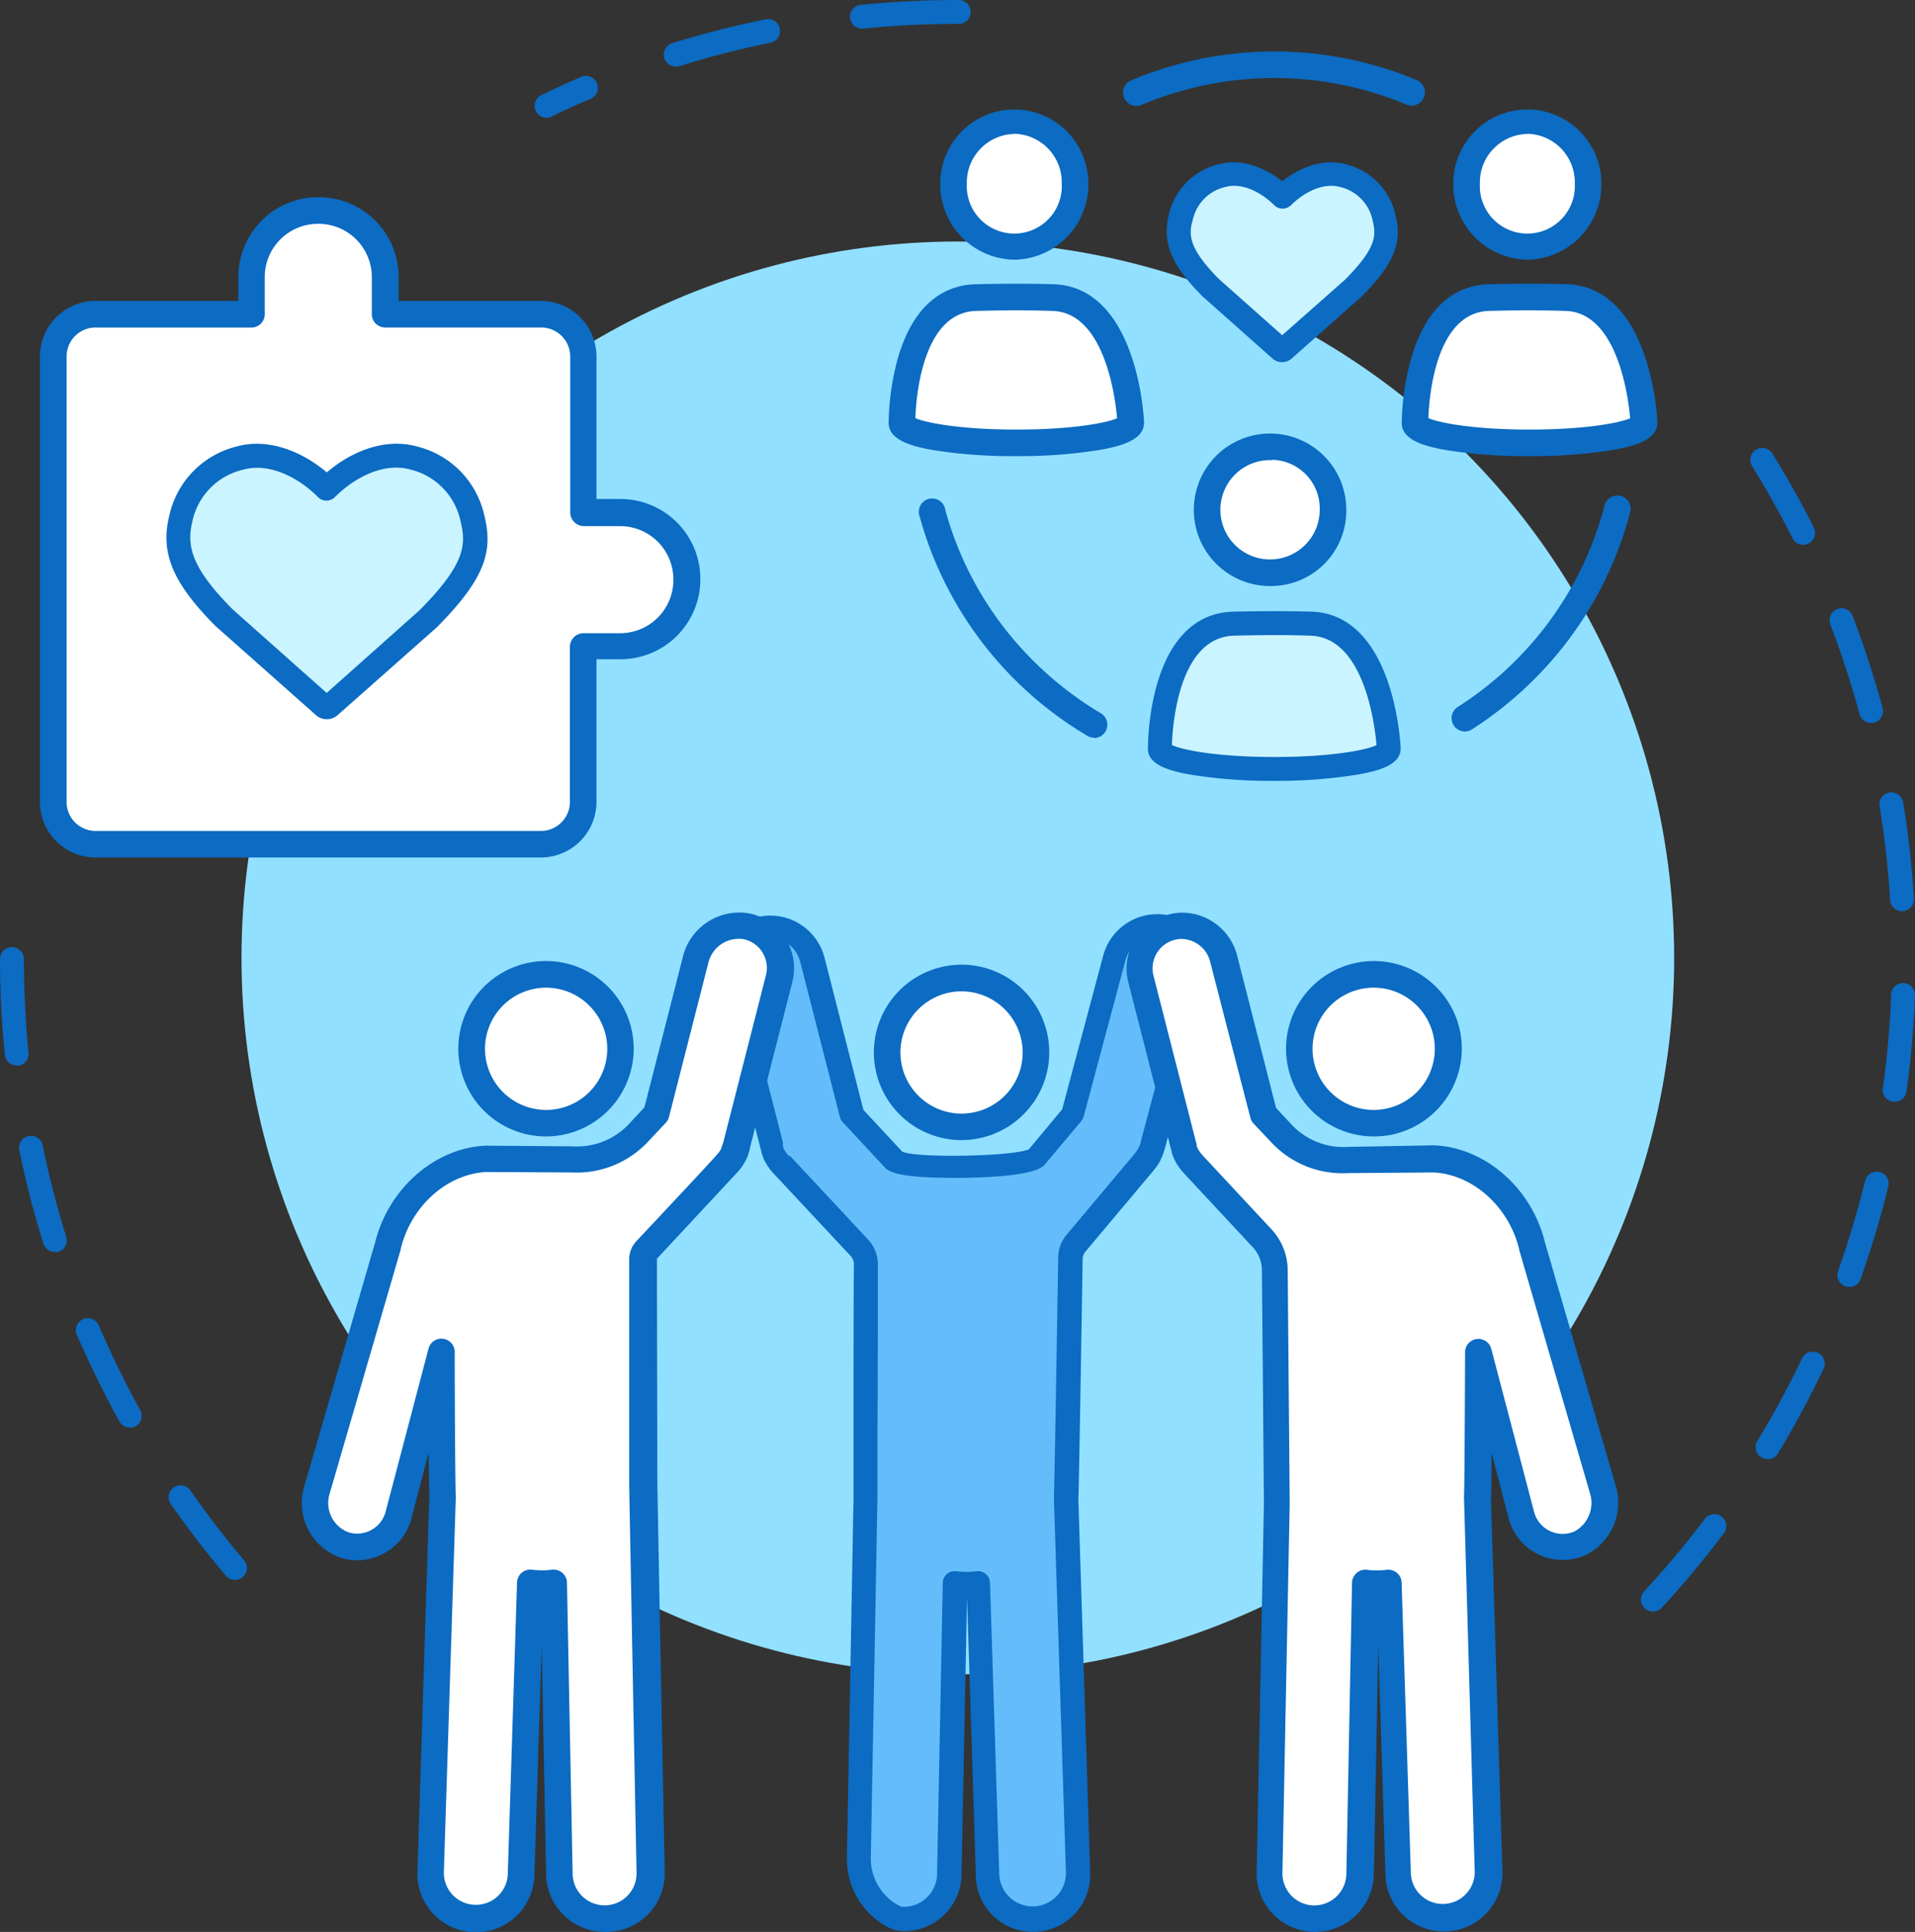
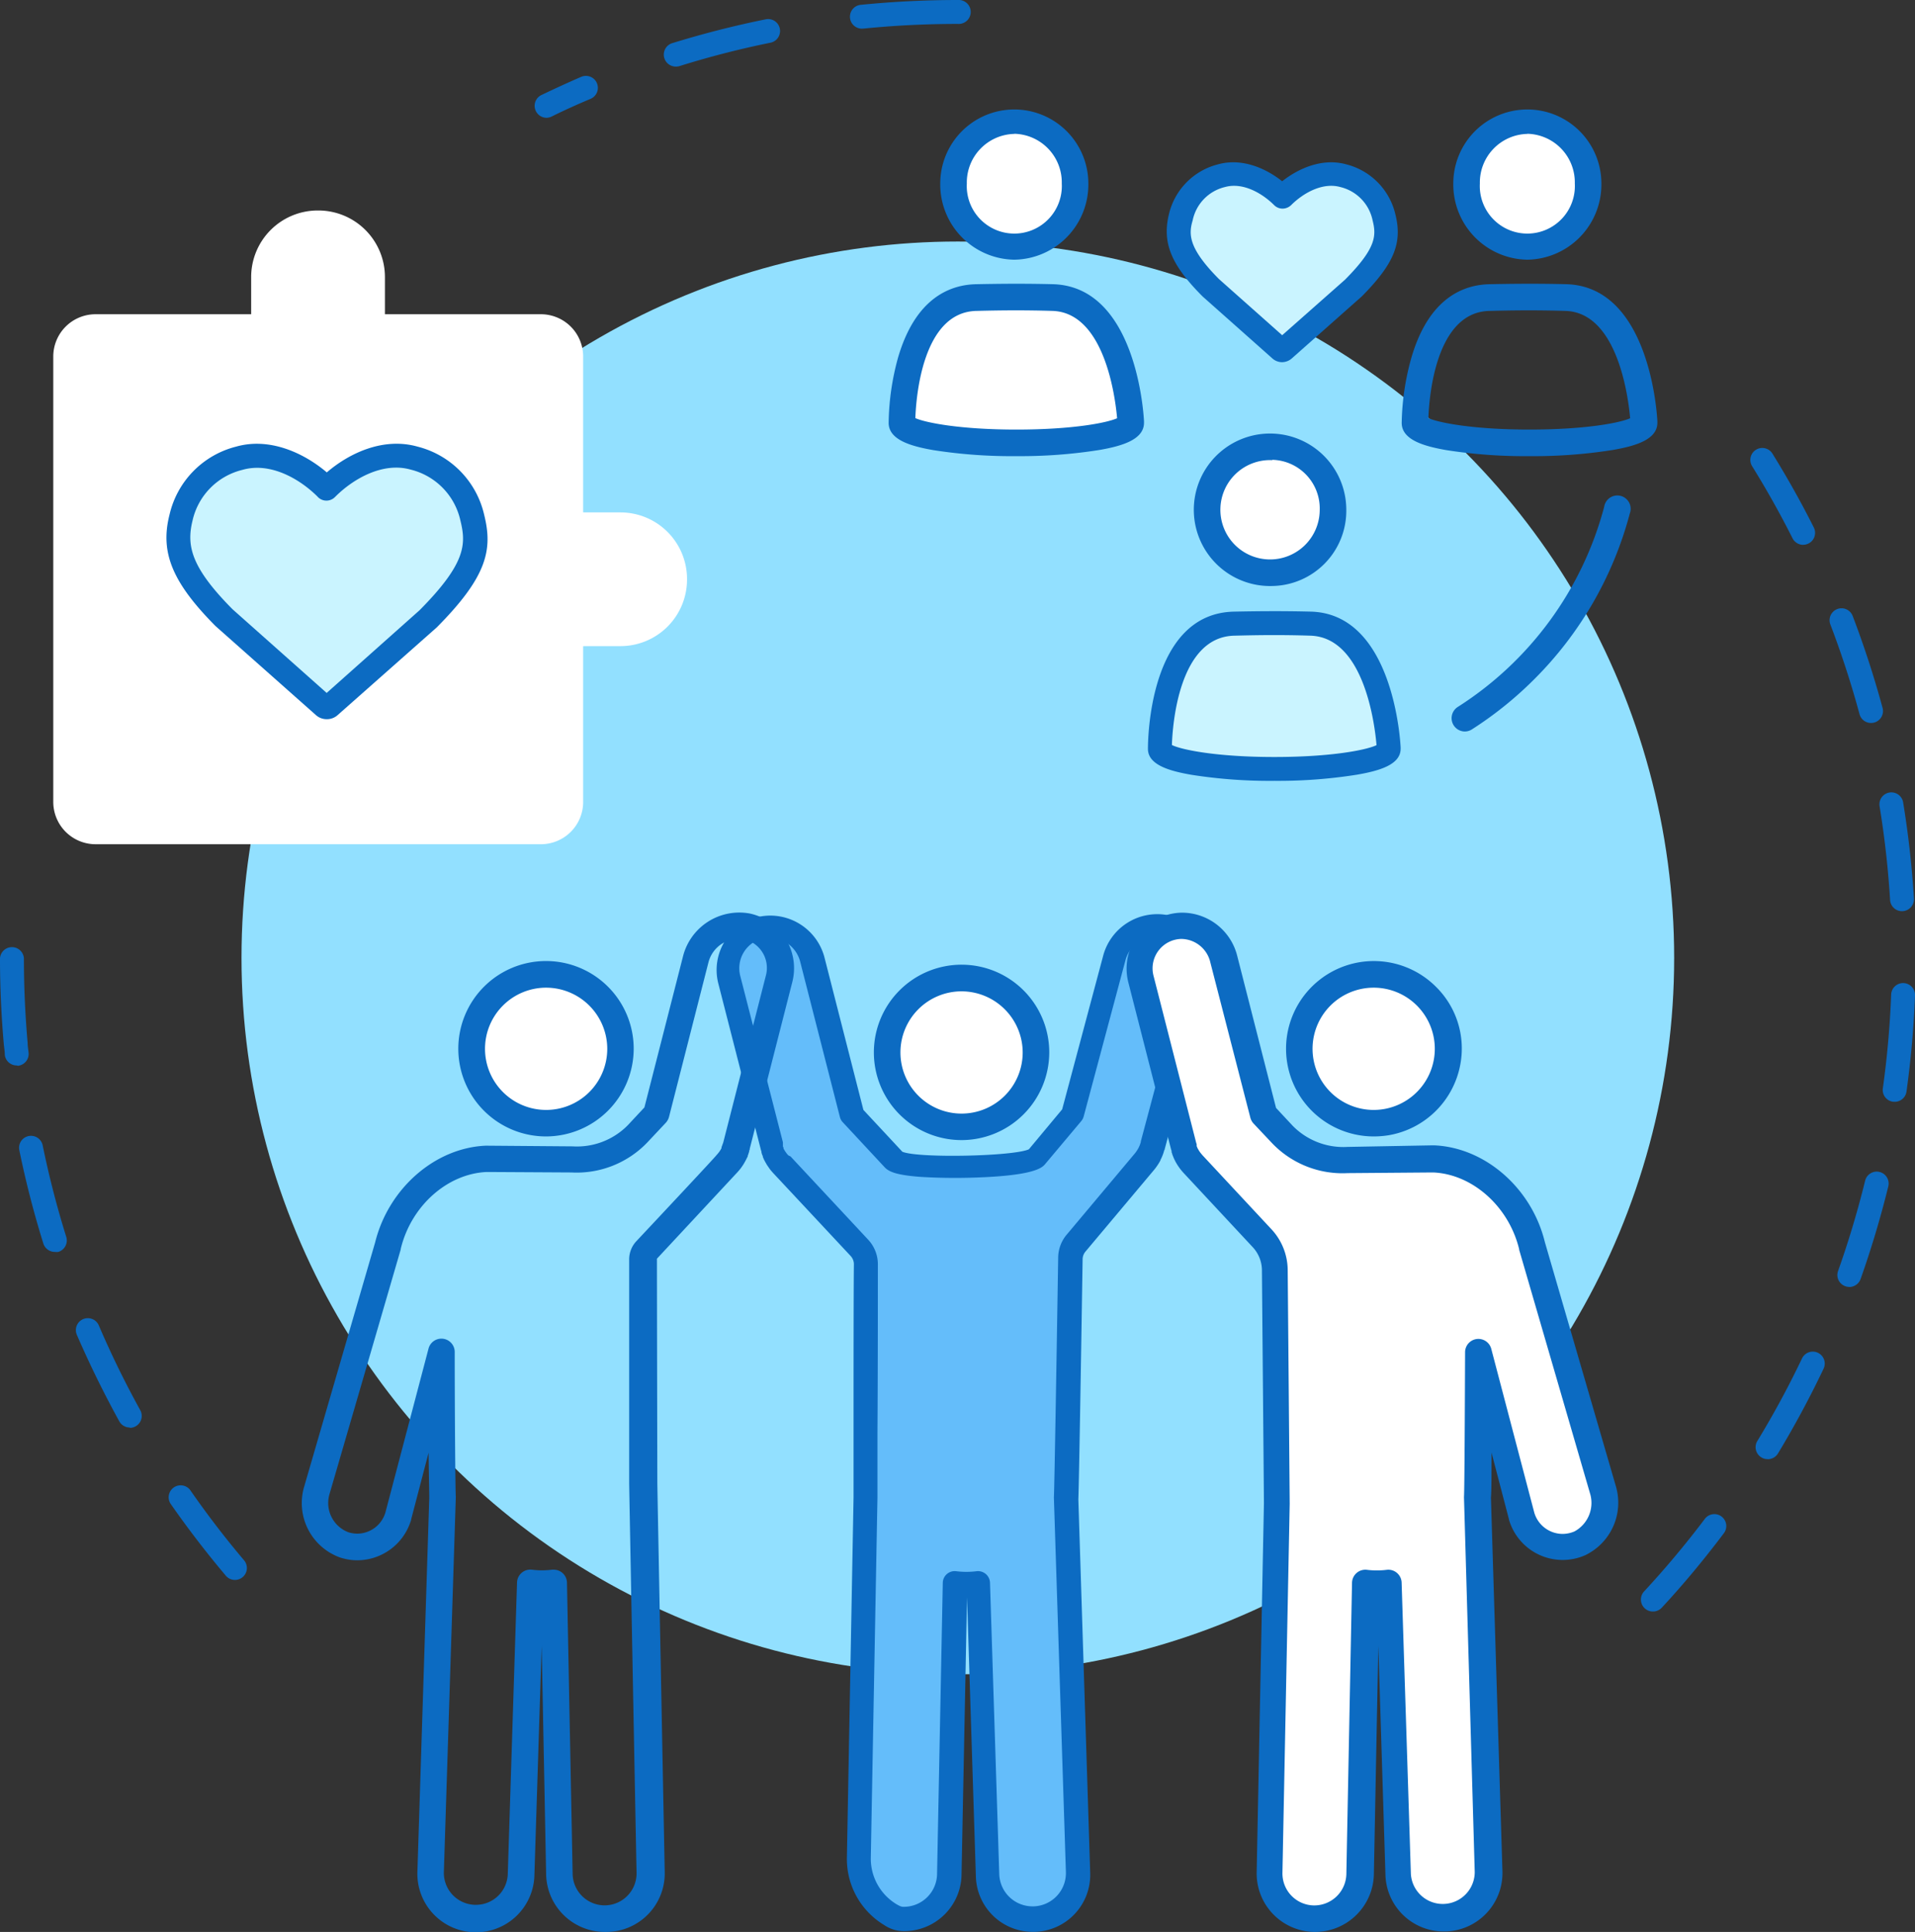
<svg xmlns="http://www.w3.org/2000/svg" viewBox="0 0 287.6 290.12">
  <rect x="0" y="0" width="287.6" height="290.12" fill="#333333" stroke="none" />
  <defs>
    <style>.banner_col_3{fill:#92e0ff;}.banner_col_4{fill:#0c6bc2;}.cls-3{fill:#fff;}.banner_col_6{fill:#64bdfa;}.banner_col_5{fill:#caf4ff;}</style>
  </defs>
  <g id="Layer_2" data-name="Layer 2">
    <g id="Layer_1-2" data-name="Layer 1">
      <circle class="banner_col_3" cx="143.85" cy="143.85" r="107.58" />
      <path class="banner_col_4" d="M82.07,17.69a1.8,1.8,0,0,1-.78-3.41c2-.95,4-1.88,6-2.74a1.79,1.79,0,0,1,1.41,3.3c-2,.84-4,1.74-5.87,2.67A1.81,1.81,0,0,1,82.07,17.69ZM101.46,10a1.8,1.8,0,0,1-.53-3.51A144.89,144.89,0,0,1,115,2.9a1.79,1.79,0,1,1,.72,3.51A137.82,137.82,0,0,0,102,9.94,2,2,0,0,1,101.46,10ZM129.53,4.3a1.79,1.79,0,0,1-.18-3.58C134.14.24,139,0,143.85,0a1.8,1.8,0,1,1,0,3.59c-4.71,0-9.47.23-14.14.7Z" />
      <path class="banner_col_4" d="M248.23,242a1.76,1.76,0,0,1-1.21-.47,1.8,1.8,0,0,1-.11-2.54A140.33,140.33,0,0,0,256,228.14a1.79,1.79,0,1,1,2.86,2.15c-2.9,3.85-6,7.6-9.3,11.15A1.8,1.8,0,0,1,248.23,242Zm17.22-22.88a1.74,1.74,0,0,1-.92-.26,1.79,1.79,0,0,1-.61-2.46A138.33,138.33,0,0,0,270.63,204a1.79,1.79,0,0,1,3.24,1.54c-2.07,4.35-4.38,8.65-6.88,12.78A1.79,1.79,0,0,1,265.45,219.13Zm12.29-25.86a1.64,1.64,0,0,1-.61-.11,1.78,1.78,0,0,1-1.08-2.29c1.57-4.42,2.94-9,4.06-13.55a1.79,1.79,0,1,1,3.48.85c-1.15,4.68-2.55,9.36-4.16,13.91A1.81,1.81,0,0,1,277.74,193.27Zm6.81-27.81-.25,0a1.78,1.78,0,0,1-1.53-2,141.16,141.16,0,0,0,1.25-14.1,1.79,1.79,0,1,1,3.58.14,144.93,144.93,0,0,1-1.28,14.45A1.79,1.79,0,0,1,284.55,165.46Zm1.09-28.62a1.78,1.78,0,0,1-1.78-1.68,141,141,0,0,0-1.58-14.08,1.79,1.79,0,0,1,3.54-.57,144.73,144.73,0,0,1,1.62,14.43,1.8,1.8,0,0,1-1.68,1.9ZM281,108.57a1.78,1.78,0,0,1-1.73-1.32c-1.23-4.54-2.7-9.07-4.38-13.47a1.79,1.79,0,0,1,3.35-1.28c1.72,4.51,3.23,9.16,4.49,13.81a1.79,1.79,0,0,1-1.27,2.2A1.82,1.82,0,0,1,281,108.57ZM270.8,81.82a1.8,1.8,0,0,1-1.6-1c-1.85-3.67-3.89-7.31-6.06-10.81a1.79,1.79,0,0,1,3.05-1.89c2.22,3.59,4.32,7.32,6.21,11.09a1.79,1.79,0,0,1-1.6,2.6Z" />
      <path class="banner_col_4" d="M35.28,237.26a1.78,1.78,0,0,1-1.37-.64c-2.93-3.47-5.73-7.12-8.32-10.84a1.8,1.8,0,0,1,2.95-2.05c2.52,3.64,5.25,7.2,8.11,10.58a1.79,1.79,0,0,1-1.37,2.95ZM19.5,214.37a1.8,1.8,0,0,1-1.58-.92c-2.33-4.23-4.48-8.61-6.38-13a1.79,1.79,0,0,1,3.3-1.41,141,141,0,0,0,6.22,12.72,1.79,1.79,0,0,1-1.56,2.66ZM8.23,188a1.8,1.8,0,0,1-1.72-1.26A144.15,144.15,0,0,1,2.9,172.72,1.79,1.79,0,1,1,6.41,172a140.62,140.62,0,0,0,3.53,13.71A1.8,1.8,0,0,1,8.76,188,2,2,0,0,1,8.23,188ZM2.5,160a1.79,1.79,0,0,1-1.78-1.61c0-.5-.09-1-.14-1.49-.38-4.3-.58-8.68-.58-13a1.8,1.8,0,0,1,3.59,0c0,4.24.19,8.51.56,12.7,0,.48.09,1,.14,1.45a1.79,1.79,0,0,1-1.61,2Z" />
      <ellipse class="cls-3" cx="144.39" cy="158.05" rx="11.19" ry="11.17" />
      <path class="banner_col_4" d="M144.39,171.21a13.17,13.17,0,1,1,13.19-13.16A13.19,13.19,0,0,1,144.39,171.21Zm0-22.34a9.18,9.18,0,1,0,9.2,9.18A9.2,9.2,0,0,0,144.39,148.87Z" />
      <path class="banner_col_6" d="M175.07,139a6.59,6.59,0,0,0-7.74,4.84l-6.24,23.36-5.41,6.44c-1.44,1.72-20,2-21.43.44l-6.31-6.77L122,144.12a6.59,6.59,0,0,0-7.68-4.93,6.4,6.4,0,0,0-4.82,7.83l6.4,25.06c0,.09.06.18.08.28l.09.29.1.24a2.88,2.88,0,0,0,.13.31c0,.07.07.14.11.22s.11.21.17.32l.12.18a3.75,3.75,0,0,0,.24.36l.09.13a5.58,5.58,0,0,0,.39.46h0l0,0,11.66,12.48a3.61,3.61,0,0,1,1,2.49c0,6.71-.06,34.58-.07,34.95l-1,54.11a9.8,9.8,0,0,0,4.74,8.63,3.48,3.48,0,0,0,2,.65,6.79,6.79,0,0,0,6.79-6.65l.86-43.77a14.72,14.72,0,0,0,1.76.11,14.55,14.55,0,0,0,1.75-.11l1.39,43.77a6.78,6.78,0,0,0,6.78,6.57h.22a6.79,6.79,0,0,0,6.58-7L160.07,225c.09-.62.55-29.59.65-36.09a3.59,3.59,0,0,1,.85-2.28l10.27-12.23,0,0a5.76,5.76,0,0,0,.68-1,1.62,1.62,0,0,0,.1-.18l.16-.33.1-.25c0-.1.07-.19.1-.29l.09-.28,0-.1,6.68-25A6.4,6.4,0,0,0,175.07,139Z" />
      <path class="banner_col_4" d="M135.73,290a5.2,5.2,0,0,1-2.92-.9,11.58,11.58,0,0,1-5.62-10.2l1-54.11c0-.22,0-4.6,0-9.66,0-8.91,0-21.11.05-25.26a1.83,1.83,0,0,0-.49-1.26l-11.66-12.48,0,0,0,0c-.15-.17-.31-.35-.47-.56l-.1-.14,0,0-.31-.45a1.88,1.88,0,0,1-.14-.24c-.08-.13-.16-.27-.23-.41l0,0a1.51,1.51,0,0,1-.11-.22,4.34,4.34,0,0,1-.17-.4l0-.05c0-.09-.07-.18-.1-.26s-.07-.22-.1-.33l0-.11-.09-.3-6.4-25a8.2,8.2,0,0,1,6.17-10,8.41,8.41,0,0,1,9.81,6.23l5.82,22.79,5.85,6.28c2.43,1,16.72.69,19-.37l5-6,6.14-23a8.41,8.41,0,0,1,9.87-6.13h0a8.2,8.2,0,0,1,6.07,10.1l-6.68,25s0,.1-.05.15-.07.23-.11.34-.08.25-.13.37-.08.21-.13.32a4.25,4.25,0,0,1-.21.43l0,.05-.09.18a8.87,8.87,0,0,1-.85,1.25l-.06.07-10.27,12.23a1.83,1.83,0,0,0-.43,1.15c-.47,30-.6,35.09-.64,36.06l1.78,56.11a8.57,8.57,0,0,1-8.31,8.84h-.28a8.55,8.55,0,0,1-8.58-8.3l-1.33-41.93h0l-.83,41.9A8.62,8.62,0,0,1,135.73,290Zm-17-116.33h0l11.64,12.48a5.4,5.4,0,0,1,1.47,3.72c0,4.15,0,16.35-.06,25.25,0,7,0,9.58,0,9.73l-1,54.11a8,8,0,0,0,3.86,7c.66.39.85.39,1.09.39a5,5,0,0,0,5-4.89l.86-43.77a1.79,1.79,0,0,1,2-1.74,12.29,12.29,0,0,0,3.09,0,1.82,1.82,0,0,1,1.38.43,1.79,1.79,0,0,1,.62,1.3l1.39,43.76a5,5,0,0,0,5,4.84h.17a5,5,0,0,0,4.84-5.14L158.28,225a1.93,1.93,0,0,1,0-.24c.07-1.17.39-20.06.64-35.94a5.43,5.43,0,0,1,1.27-3.4l10.24-12.2,0,0a4.81,4.81,0,0,0,.5-.74l.07-.13a2.56,2.56,0,0,0,.11-.24,1.42,1.42,0,0,0,.08-.18l.07-.21.07-.21,0-.1,6.67-25a4.62,4.62,0,0,0-3.41-5.68h0a4.8,4.8,0,0,0-5.59,3.56l-6.25,23.37a1.83,1.83,0,0,1-.36.69l-5.4,6.43c-.46.55-1.53,1.83-11.37,2.08-2.75.07-5.44,0-7.55-.14-3.47-.27-4.59-.77-5.2-1.42l-6.31-6.78a1.76,1.76,0,0,1-.42-.77l-5.94-23.23a4.79,4.79,0,0,0-5.55-3.62,4.61,4.61,0,0,0-3.48,5.64l6.41,25,0,.1,0,.19a.65.65,0,0,1,0,.13l0,.09,0,.09.09.22,0,.1,0,0a1.67,1.67,0,0,0,.12.23l.08.13a2.4,2.4,0,0,0,.18.26l.06.09a3.41,3.41,0,0,0,.28.33Zm39.54,51.05a.35.35,0,0,0,0,.06Z" />
      <ellipse class="cls-3" cx="81.98" cy="157.5" rx="11.19" ry="11.17" />
      <path class="banner_col_4" d="M82,170.66A13.17,13.17,0,1,1,95.17,157.5,13.19,13.19,0,0,1,82,170.66Zm0-22.34a9.18,9.18,0,1,0,9.2,9.18A9.2,9.2,0,0,0,82,148.32Z" />
-       <path class="cls-3" d="M112.21,139.11a6.71,6.71,0,0,0-7.68,4.93l-5.94,23.23-2.82,3A12.59,12.59,0,0,1,86,174.12h0L73.32,174H73c-6.81.3-13,5.77-14.73,13L47.56,223.83A6.7,6.7,0,0,0,51.69,232a6.41,6.41,0,0,0,8.12-4.31L66.3,203s.06,21.22.16,21.92l-1.78,56.17a6.79,6.79,0,0,0,6.58,7h.22a6.78,6.78,0,0,0,6.78-6.57l1.39-43.76a16.6,16.6,0,0,0,1.74.1,14.76,14.76,0,0,0,1.77-.11L84,281.48a6.79,6.79,0,0,0,6.79,6.65h.13a6.8,6.8,0,0,0,6.66-6.92s-1.11-57.85-1.11-58.46c0,0,0-28.29,0-33.57a2.14,2.14,0,0,1,.57-1.46c2.49-2.64,12.06-12.89,12.06-12.89.15-.16.29-.33.43-.5l.09-.13c.08-.12.17-.23.24-.36l.11-.17.18-.33.11-.22c0-.1.09-.2.13-.31a2.34,2.34,0,0,0,.09-.24c0-.1.07-.2.1-.3a2.76,2.76,0,0,1,.08-.27l6.4-25.06A6.4,6.4,0,0,0,112.21,139.11Z" />
      <path class="banner_col_4" d="M90.81,290.12a8.82,8.82,0,0,1-8.79-8.6l-.67-34.36-1.09,34.39A8.79,8.79,0,1,1,62.69,281l1.78-56.12c0-.88-.07-3.41-.1-6.73l-2.63,10.05s0,0,0,.05a8.46,8.46,0,0,1-8.07,6.06,8.37,8.37,0,0,1-2.57-.41,8.68,8.68,0,0,1-5.43-10.61l10.67-36.72c2-8.07,8.94-14.17,16.57-14.52h.44l12.6.1H86a10.71,10.71,0,0,0,8.3-3.19l2.48-2.66,5.81-22.74a8.72,8.72,0,0,1,10-6.38h0A8.4,8.4,0,0,1,119,147.44l-6.4,25.06c0,.09,0,.18-.08.28l0,.11a3.58,3.58,0,0,1-.11.35c0,.08-.06.17-.1.26l0,.05c0,.14-.11.28-.17.41l-.12.24,0,0c-.08.15-.15.29-.24.43a1.88,1.88,0,0,1-.14.24c-.1.16-.21.32-.32.47l0,0-.1.14c-.19.24-.38.46-.56.65l-12,12.89a.12.12,0,0,0,0,.08c0,5.22.06,33.3.06,33.58,0,.93,1.1,57.85,1.11,58.43A8.79,8.79,0,0,1,91,290.12Zm-7.65-54.4a2,2,0,0,1,1.31.49,2,2,0,0,1,.68,1.46L86,281.44a4.81,4.81,0,0,0,4.8,4.69h.08a4.8,4.8,0,0,0,4.72-4.88c-.12-5.92-1.11-57.89-1.11-58.5,0-.28,0-28.34,0-33.56a4,4,0,0,1,1.11-2.83c2.45-2.61,12-12.79,12-12.89a3.84,3.84,0,0,0,.31-.36L108,173l.16-.24.08-.13.12-.22,0-.05,0-.09a1.43,1.43,0,0,0,.08-.22l.07-.16s0-.1.05-.14l.08-.26,6.4-25.06a4.42,4.42,0,0,0-3.33-5.39h0a4.71,4.71,0,0,0-5.31,3.47l-5.93,23.23a2.13,2.13,0,0,1-.48.87l-2.82,3a14.69,14.69,0,0,1-11.35,4.46L73.3,176h-.23c-5.91.27-11.33,5.11-12.88,11.52a.24.24,0,0,0,0,.08L49.48,224.39a4.7,4.7,0,0,0,2.81,5.7,4.55,4.55,0,0,0,1.36.22,4.43,4.43,0,0,0,4.23-3.17l6.49-24.67a2,2,0,0,1,3.92.5c0,8.17.09,20.65.16,21.71a2.53,2.53,0,0,1,0,.28l-1.79,56.16a4.8,4.8,0,0,0,4.65,4.93h.15a4.78,4.78,0,0,0,4.8-4.64l1.39-43.77a2,2,0,0,1,2.22-1.92,12.05,12.05,0,0,0,1.51.1,12.51,12.51,0,0,0,1.54-.1ZM68.44,224.61a.13.13,0,0,0,0,.06A.18.18,0,0,1,68.44,224.61Z" />
      <ellipse class="cls-3" cx="206.35" cy="157.5" rx="11.13" ry="11.22" transform="translate(-45.21 221.55) rotate(-51.64)" />
      <path class="banner_col_4" d="M206.33,170.66a13.17,13.17,0,0,1-13-15.38,13.19,13.19,0,0,1,22.34-7.08,13,13,0,0,1,3.67,11.51,13.21,13.21,0,0,1-10.78,10.77h0A14.19,14.19,0,0,1,206.33,170.66Zm0-22.34a9.18,9.18,0,1,0,1.57,18.22h0a9.18,9.18,0,0,0-1.57-18.22Z" />
      <path class="cls-3" d="M177.32,139a6.54,6.54,0,0,1,6.46,5l5.95,23.29,2.83,3a12.59,12.59,0,0,0,9.82,3.82h0L215,174h.34c6.81.3,13,5.77,14.73,13l10.69,36.78a6.83,6.83,0,0,1-3.5,7.9,6.51,6.51,0,0,1-2.59.54,6.43,6.43,0,0,1-6.16-4.62L222,203s-.07,21.22-.17,21.92l1.79,56.17a6.79,6.79,0,0,1-6.58,7h-.22a6.79,6.79,0,0,1-6.79-6.57l-1.39-43.76a16.6,16.6,0,0,1-1.74.1,14.72,14.72,0,0,1-1.76-.11l-.86,43.77a6.79,6.79,0,0,1-6.79,6.65h-.13a6.78,6.78,0,0,1-6.66-6.92l1.08-55.45c0-.42-.3-35.06-.3-35.06a7.06,7.06,0,0,0-1.9-4.75l-10.36-11.12c-.15-.16-.29-.33-.42-.5l-.09-.13c-.09-.12-.17-.23-.25-.36l-.1-.17a2.68,2.68,0,0,1-.18-.33,1.51,1.51,0,0,1-.11-.22,2.88,2.88,0,0,1-.13-.31l-.1-.24-.09-.3a2.76,2.76,0,0,1-.08-.27l-6.4-25.06A6.42,6.42,0,0,1,177.32,139Z" />
      <path class="banner_col_4" d="M197.52,290.12h-.19a8.78,8.78,0,0,1-8.6-8.94l1.09-55.46c0-.61-.2-23.16-.3-35a5.13,5.13,0,0,0-1.36-3.41L177.8,176.19a7.75,7.75,0,0,1-.55-.65.73.73,0,0,1-.1-.13l0,0c-.11-.16-.22-.31-.32-.47s-.1-.15-.14-.23a4.77,4.77,0,0,1-.24-.44l0,0-.12-.25c-.06-.13-.12-.27-.17-.41l0,0-.11-.27c0-.11-.07-.22-.1-.33l0-.13c0-.1-.06-.19-.08-.29l-6.41-25.05a8.36,8.36,0,0,1,1.4-7.09,8.46,8.46,0,0,1,6.48-3.39h0a8.55,8.55,0,0,1,8.48,6.53l5.82,22.79,2.48,2.66a10.65,10.65,0,0,0,8.28,3.19h.11L215,172h.44c7.64.35,14.6,6.45,16.57,14.52l10.69,36.75a8.75,8.75,0,0,1-4.63,10.28,8.4,8.4,0,0,1-11.45-5.35s0,0,0-.05L224,218.14c0,3.32,0,5.85-.09,6.73L225.64,281a8.78,8.78,0,0,1-8.51,9.05h-.28a8.75,8.75,0,0,1-8.78-8.5L207,247.16l-.67,34.36A8.84,8.84,0,0,1,197.52,290.12ZM177.4,141a4.42,4.42,0,0,0-4.17,5.5l6.42,25.13.07.2,0,.12,0,.08,0,.08.09.22.05.11,0,0a2.53,2.53,0,0,0,.13.22.83.83,0,0,0,.07.13l.17.25.06.08.29.35,10.37,11.13a9.07,9.07,0,0,1,2.44,6.09c.05,5.79.3,34.7.3,35.12l-1.09,55.45a4.8,4.8,0,0,0,4.7,4.88h.1a4.82,4.82,0,0,0,4.8-4.69l.85-43.77a2,2,0,0,1,2.23-1.94,12,12,0,0,0,3,0,2,2,0,0,1,2.22,1.92l1.39,43.77a4.8,4.8,0,0,0,9.59-.3L219.87,225a2.53,2.53,0,0,1,0-.28c.07-1.06.13-13.54.16-21.71a2,2,0,0,1,3.92-.5l6.48,24.67a4.45,4.45,0,0,0,4.24,3.17,4.54,4.54,0,0,0,1.8-.38,4.87,4.87,0,0,0,2.38-5.51l-10.7-36.79a.24.24,0,0,1,0-.08c-1.55-6.41-7-11.25-12.88-11.52H215l-12.6.1a14.63,14.63,0,0,1-11.32-4.46l-2.83-3a2.11,2.11,0,0,1-.47-.87l-6-23.28A4.53,4.53,0,0,0,177.4,141Zm42.49,83.66a.35.35,0,0,0,0,.06ZM177.32,139Z" />
      <path class="cls-3" d="M37.74,47.19H14.34A6.35,6.35,0,0,0,8,53.54v66.89a6.36,6.36,0,0,0,6.35,6.35H81.23a6.35,6.35,0,0,0,6.35-6.35V97.09a.06.06,0,0,1,.06-.06h5.54a10,10,0,0,0,10-10v-.08a10,10,0,0,0-10-10H87.64a.06.06,0,0,1-.06-.06V53.54a6.35,6.35,0,0,0-6.35-6.35H57.81V41.61a10,10,0,0,0-10-10h-.09a10,10,0,0,0-10,10v5.58" />
-       <path class="banner_col_4" d="M81.23,128.77H14.34A8.35,8.35,0,0,1,6,120.43V53.54a8.36,8.36,0,0,1,8.34-8.35H35.79V41.61a12,12,0,0,1,12-12h.08a12,12,0,0,1,12,12v3.58H81.23a8.36,8.36,0,0,1,8.35,8.35v21.4h3.6a12,12,0,0,1,12,12V87a12,12,0,0,1-12,12h-3.6v21.4A8.36,8.36,0,0,1,81.23,128.77ZM14.34,49.18A4.36,4.36,0,0,0,10,53.54v66.89a4.35,4.35,0,0,0,4.35,4.35H81.23a4.36,4.36,0,0,0,4.36-4.35V97.09a2.05,2.05,0,0,1,2-2h5.54a8,8,0,0,0,8-8v-.08a8,8,0,0,0-8-8H87.64a2.06,2.06,0,0,1-2-2.06V53.54a4.37,4.37,0,0,0-4.36-4.36H57.84a2,2,0,0,1-2-2V41.61a8,8,0,0,0-8-8h-.08a8,8,0,0,0-8,8v5.58a2,2,0,0,1-2,2H14.34Z" />
      <path class="banner_col_5" d="M48.64,106.09l-15-13.3c-6.61-6.66-7.62-10.53-6.49-15.07a11.87,11.87,0,0,1,8.72-8.92c4.63-1.31,9.63,1.1,13.06,4.51l.07.07.08-.07c3.43-3.41,8.43-5.82,13.06-4.51a11.87,11.87,0,0,1,8.72,8.92c1.13,4.54.52,8-6.65,15.23L49.47,106.09A.63.63,0,0,1,48.64,106.09Z" />
      <path class="banner_col_4" d="M49.06,108a2.4,2.4,0,0,1-1.61-.61l-15-13.3-.09-.08C25.93,87.52,24,83,25.46,77.29a13.71,13.71,0,0,1,10-10.22c5-1.42,10.13.91,13.62,3.87,3.5-3,8.59-5.29,13.63-3.87a13.71,13.71,0,0,1,10,10.22c1.29,5.18.54,9.22-7.12,16.93l-.08.07L50.66,107.43A2.39,2.39,0,0,1,49.06,108Zm.77-3.29ZM34.92,91.49l14.14,12.57L63,91.65c7.07-7.12,7-10,6.14-13.5a10.12,10.12,0,0,0-7.47-7.63c-4.14-1.17-8.56,1.33-11.3,4.06l-.07.07a1.8,1.8,0,0,1-2.55,0l-.07-.08c-2.74-2.72-7.15-5.22-11.31-4a10.12,10.12,0,0,0-7.46,7.63C28,81.94,28.67,85.19,34.92,91.49Z" />
      <ellipse class="cls-3" cx="152.33" cy="27.54" rx="9.13" ry="9.45" />
      <path class="banner_col_4" d="M152.33,39a11.3,11.3,0,0,1-11.12-11.44,11.12,11.12,0,1,1,22.24,0A11.29,11.29,0,0,1,152.33,39Zm0-18.89a7.3,7.3,0,0,0-7.13,7.45,7.14,7.14,0,1,0,14.26,0A7.3,7.3,0,0,0,152.33,20.09Z" />
-       <path class="cls-3" d="M169.82,63.38S169,45,158.13,44.7c-4.43-.14-8.27-.09-11.49,0-11.3.22-11.18,18.81-11.18,18.81h0c0,1.66,7.69,3,17.18,3s17.18-1.34,17.18-3a.5.5,0,0,0,0-.12Z" />
+       <path class="cls-3" d="M169.82,63.38S169,45,158.13,44.7c-4.43-.14-8.27-.09-11.49,0-11.3.22-11.18,18.81-11.18,18.81h0c0,1.66,7.69,3,17.18,3a.5.5,0,0,0,0-.12Z" />
      <path class="banner_col_4" d="M152.64,68.5a76,76,0,0,1-12.5-.91c-3.3-.58-6.68-1.52-6.68-4.09a38.34,38.34,0,0,1,1.44-9.9c2.63-8.89,7.81-10.84,11.7-10.92,3.47-.07,7.27-.11,11.59,0,12.54.4,13.58,19.76,13.62,20.59v.21c0,2.57-3.38,3.51-6.68,4.09A75.9,75.9,0,0,1,152.64,68.5Zm-15.17-5.71c1.54.69,6.77,1.72,15.17,1.72s13.55-1,15.13-1.7c-.27-3.1-1.87-15.87-9.7-16.12-4.23-.13-8-.09-11.4,0C138.54,46.83,137.58,59.65,137.47,62.79Zm30.38,1Zm-30.4-.34h0Z" />
      <ellipse class="cls-3" cx="229.38" cy="27.54" rx="9.13" ry="9.45" />
      <path class="banner_col_4" d="M229.38,39a11.3,11.3,0,0,1-11.12-11.44,11.12,11.12,0,1,1,22.24,0A11.3,11.3,0,0,1,229.38,39Zm0-18.89a7.3,7.3,0,0,0-7.13,7.45,7.14,7.14,0,1,0,14.26,0A7.3,7.3,0,0,0,229.38,20.09Z" />
-       <path class="cls-3" d="M246.86,63.38S246,45,235.18,44.7c-4.44-.14-8.28-.09-11.49,0-11.3.22-11.18,18.81-11.18,18.81h0c0,1.66,7.69,3,17.18,3s17.17-1.34,17.17-3a.49.49,0,0,0,0-.12Z" />
      <path class="banner_col_4" d="M229.69,68.5a76,76,0,0,1-12.5-.91c-3.3-.58-6.68-1.52-6.68-4.09A38.34,38.34,0,0,1,212,53.6c2.63-8.89,7.81-10.84,11.7-10.92,3.47-.07,7.27-.11,11.59,0,12.54.4,13.58,19.76,13.62,20.59v.21c0,2.57-3.38,3.51-6.68,4.09A75.9,75.9,0,0,1,229.69,68.5Zm-15.17-5.71c1.54.69,6.77,1.72,15.17,1.72s13.55-1,15.13-1.7c-.27-3.1-1.87-15.87-9.7-16.12-4.23-.13-8-.09-11.4,0C215.59,46.83,214.63,59.65,214.52,62.79Zm30.38,1Zm-30.4-.34h0Z" />
      <ellipse class="cls-3" cx="191.07" cy="76.51" rx="9.13" ry="9.45" />
      <path class="banner_col_4" d="M191.07,88a11.45,11.45,0,1,1,11.12-11.44A11.3,11.3,0,0,1,191.07,88Zm0-18.9a7.46,7.46,0,1,0,7.13,7.46A7.31,7.31,0,0,0,191.07,69.05Z" />
      <path class="banner_col_5" d="M208.56,112.34S207.71,94,196.87,93.66c-4.43-.14-8.28-.08-11.49,0-11.3.22-11.18,18.81-11.18,18.81h0c0,1.66,7.69,3,17.18,3s17.18-1.35,17.18-3a.5.5,0,0,0,0-.12Z" />
      <path class="banner_col_4" d="M191.38,117.26a75.42,75.42,0,0,1-12.46-.91c-3.22-.56-6.52-1.46-6.52-3.89,0-.83,0-20.36,12.94-20.61,3.47-.07,7.27-.11,11.59,0,12.35.39,13.38,19.57,13.42,20.39v.2c0,2.43-3.3,3.33-6.52,3.89A75.29,75.29,0,0,1,191.38,117.26ZM176,111.88c1.43.71,6.71,1.8,15.38,1.8s13.88-1.07,15.35-1.78c-.24-2.86-1.79-16.19-9.92-16.44-4.23-.14-8-.09-11.4,0C177,95.6,176.09,109,176,111.88Zm30.79.84Zm-30.8-.28Z" />
-       <path class="banner_col_4" d="M164.3,110.78a2,2,0,0,1-1-.28A55.45,55.45,0,0,1,140.5,84.44a53.17,53.17,0,0,1-2.37-6.84,2,2,0,1,1,3.84-1,52.8,52.8,0,0,0,2.2,6.34,51.07,51.07,0,0,0,11,16.28,51.86,51.86,0,0,0,10.17,7.9,2,2,0,0,1-1,3.71Z" />
      <path class="banner_col_4" d="M220,109.85a2,2,0,0,1-1.08-3.68,51.18,51.18,0,0,0,22-30.06,2,2,0,1,1,3.85,1A55.07,55.07,0,0,1,230.42,102a55.4,55.4,0,0,1-9.39,7.55A2,2,0,0,1,220,109.85Z" />
-       <path class="banner_col_4" d="M170.66,15.91a2,2,0,0,1-.78-3.84,55.4,55.4,0,0,1,43,0,2,2,0,0,1-1.55,3.68,51.35,51.35,0,0,0-39.88,0A2,2,0,0,1,170.66,15.91Z" />
      <path class="banner_col_5" d="M192.27,52.48l-10.46-9.29c-4.62-4.65-5.32-7.36-4.53-10.53a8.29,8.29,0,0,1,6.09-6.24c3.24-.92,6.74.77,9.13,3.15l.05.05.06-.05c2.39-2.38,5.89-4.07,9.13-3.15a8.29,8.29,0,0,1,6.09,6.24c.79,3.17.37,5.6-4.65,10.64l-10.34,9.18A.42.42,0,0,1,192.27,52.48Z" />
      <path class="banner_col_4" d="M192.55,54.39a2.19,2.19,0,0,1-1.47-.57l-10.46-9.29-.08-.08c-4.69-4.72-6-8-5-12.23a10.12,10.12,0,0,1,7.35-7.53c3.55-1,7.12.51,9.67,2.53,2.54-2,6.11-3.53,9.66-2.53a10.12,10.12,0,0,1,7.35,7.53c1.07,4.3-.22,7.42-5.11,12.35l-.09.07L194,53.83A2.24,2.24,0,0,1,192.55,54.39Zm.91-3.25Zm-10.41-9.25,9.51,8.45L202,42c4.73-4.77,4.71-6.63,4.14-8.91a6.49,6.49,0,0,0-4.84-5c-2.68-.75-5.57.9-7.38,2.7l0,0a1.88,1.88,0,0,1-1.28.54,1.78,1.78,0,0,1-1.28-.52l0,0c-1.83-1.82-4.72-3.47-7.4-2.72a6.49,6.49,0,0,0-4.84,5C178.5,35.16,178.45,37.25,183.05,41.89Z" />
    </g>
  </g>
</svg>